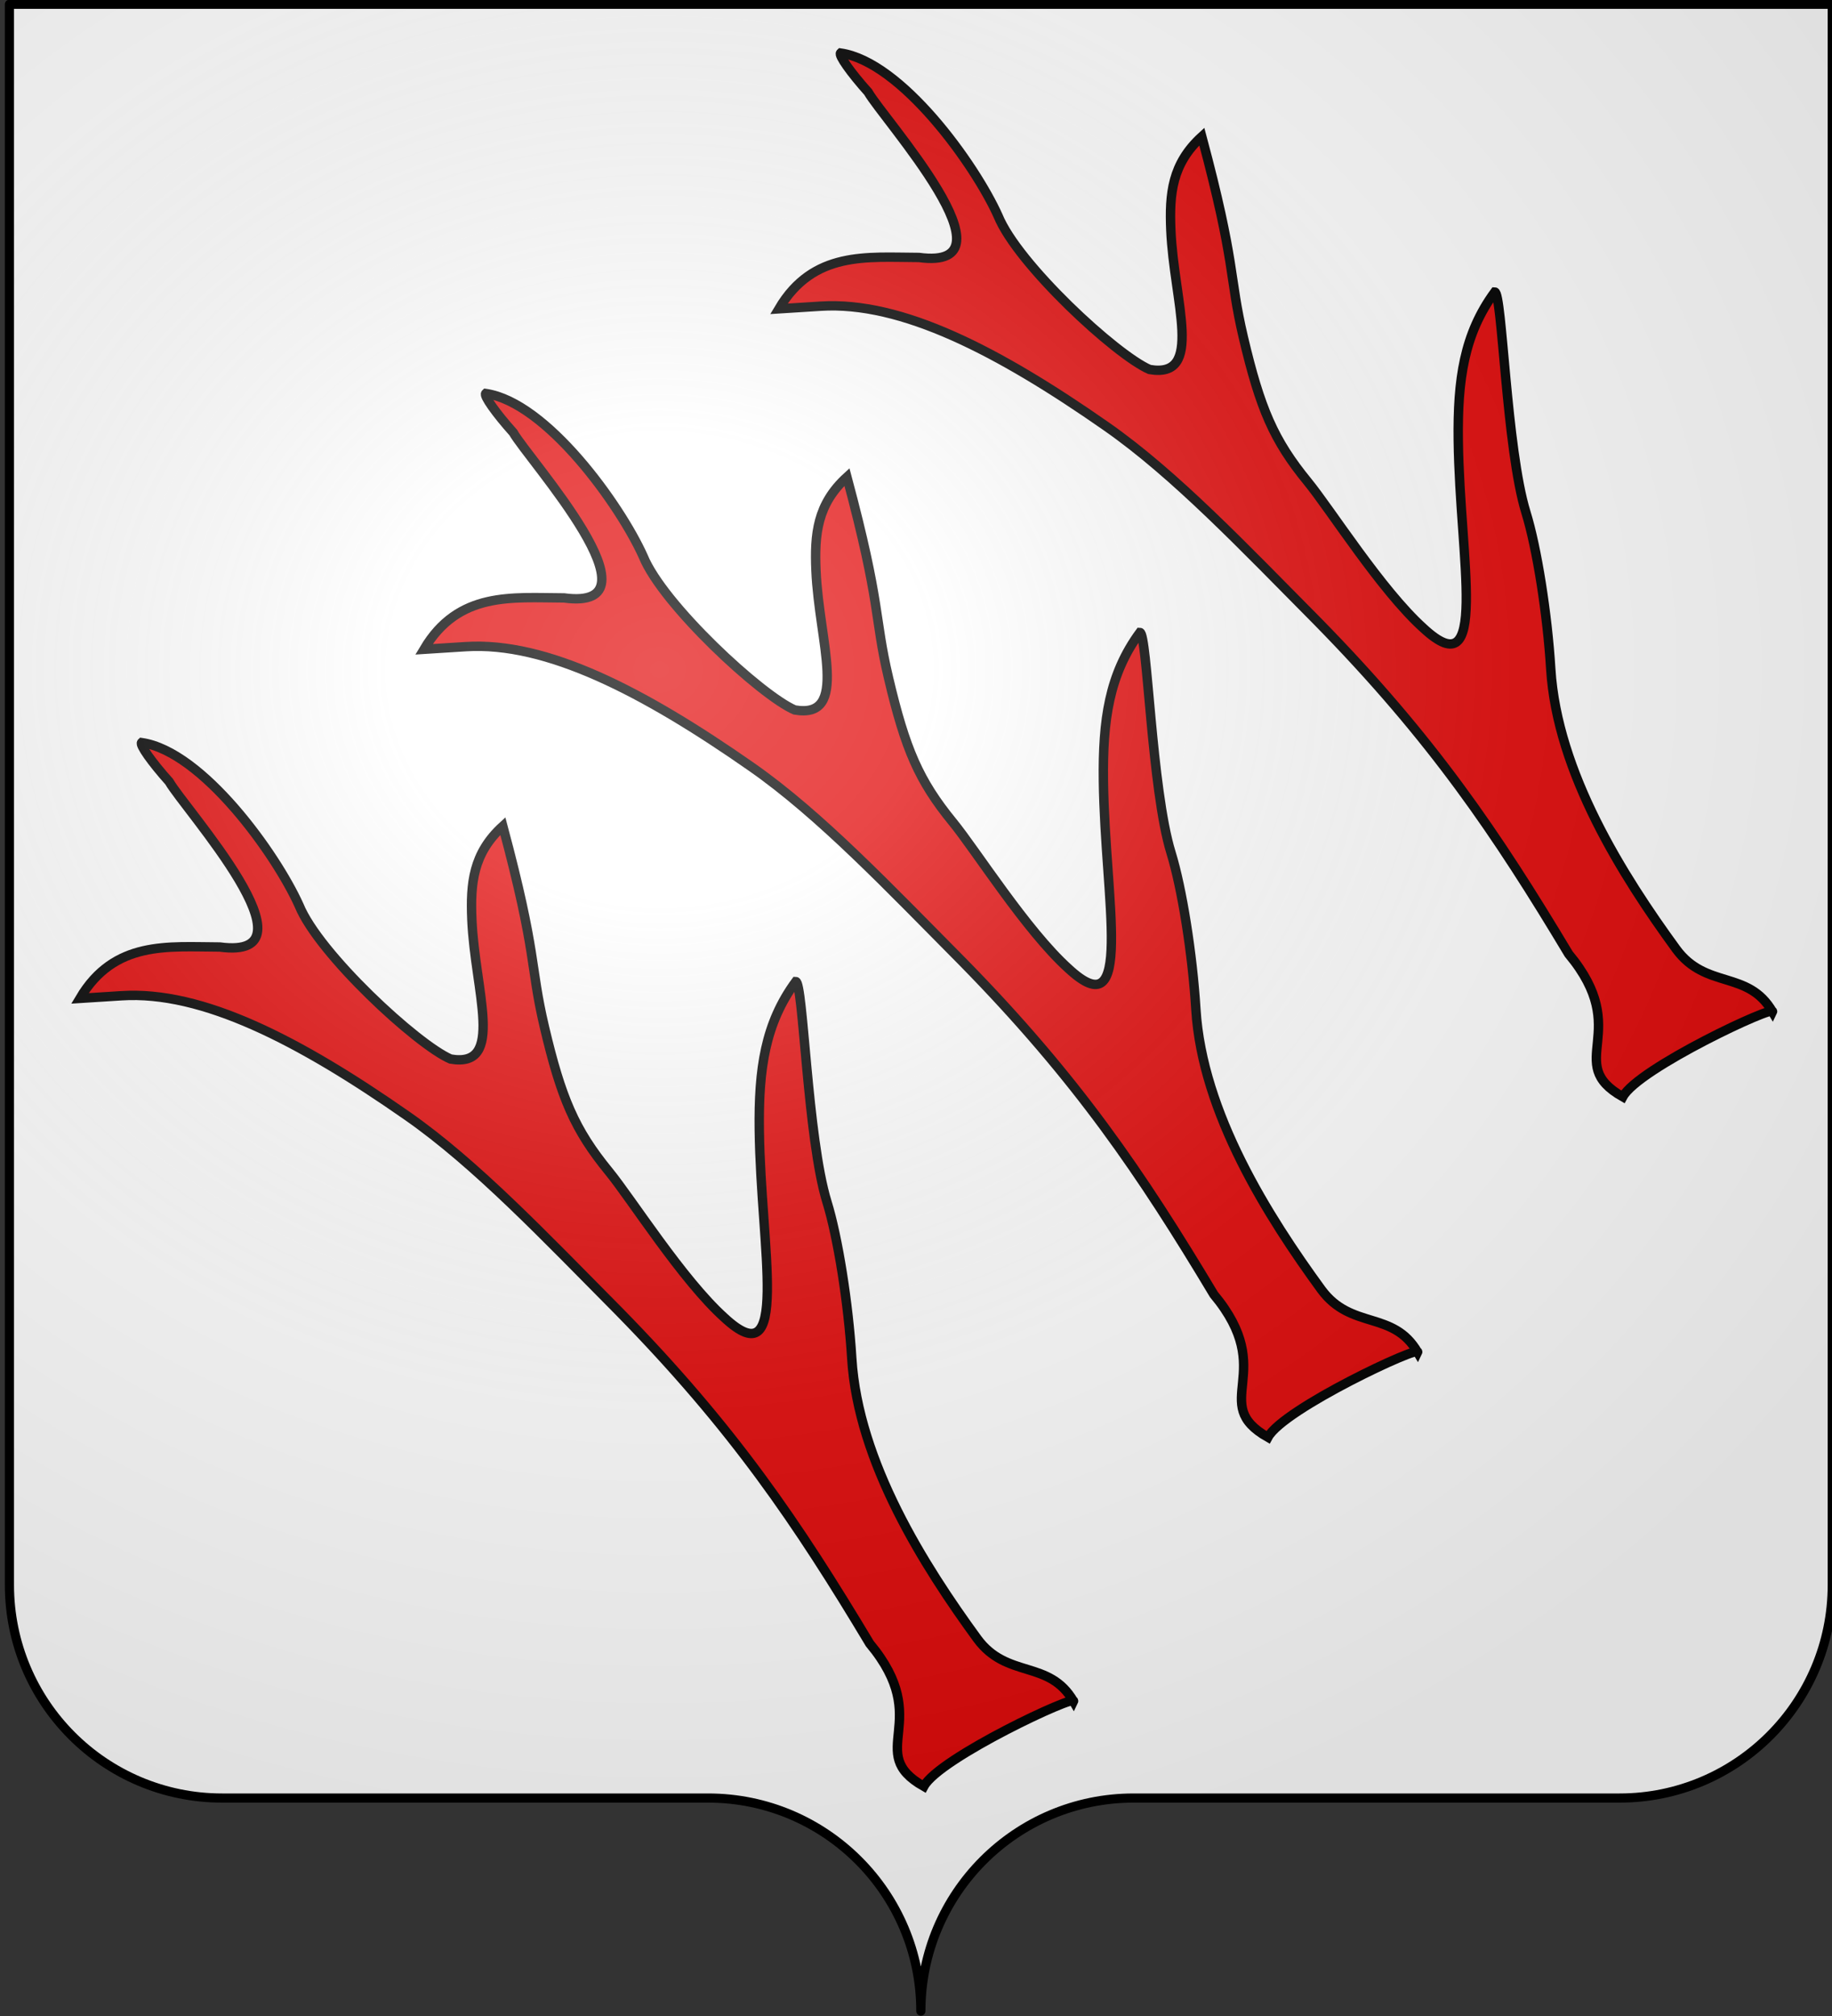
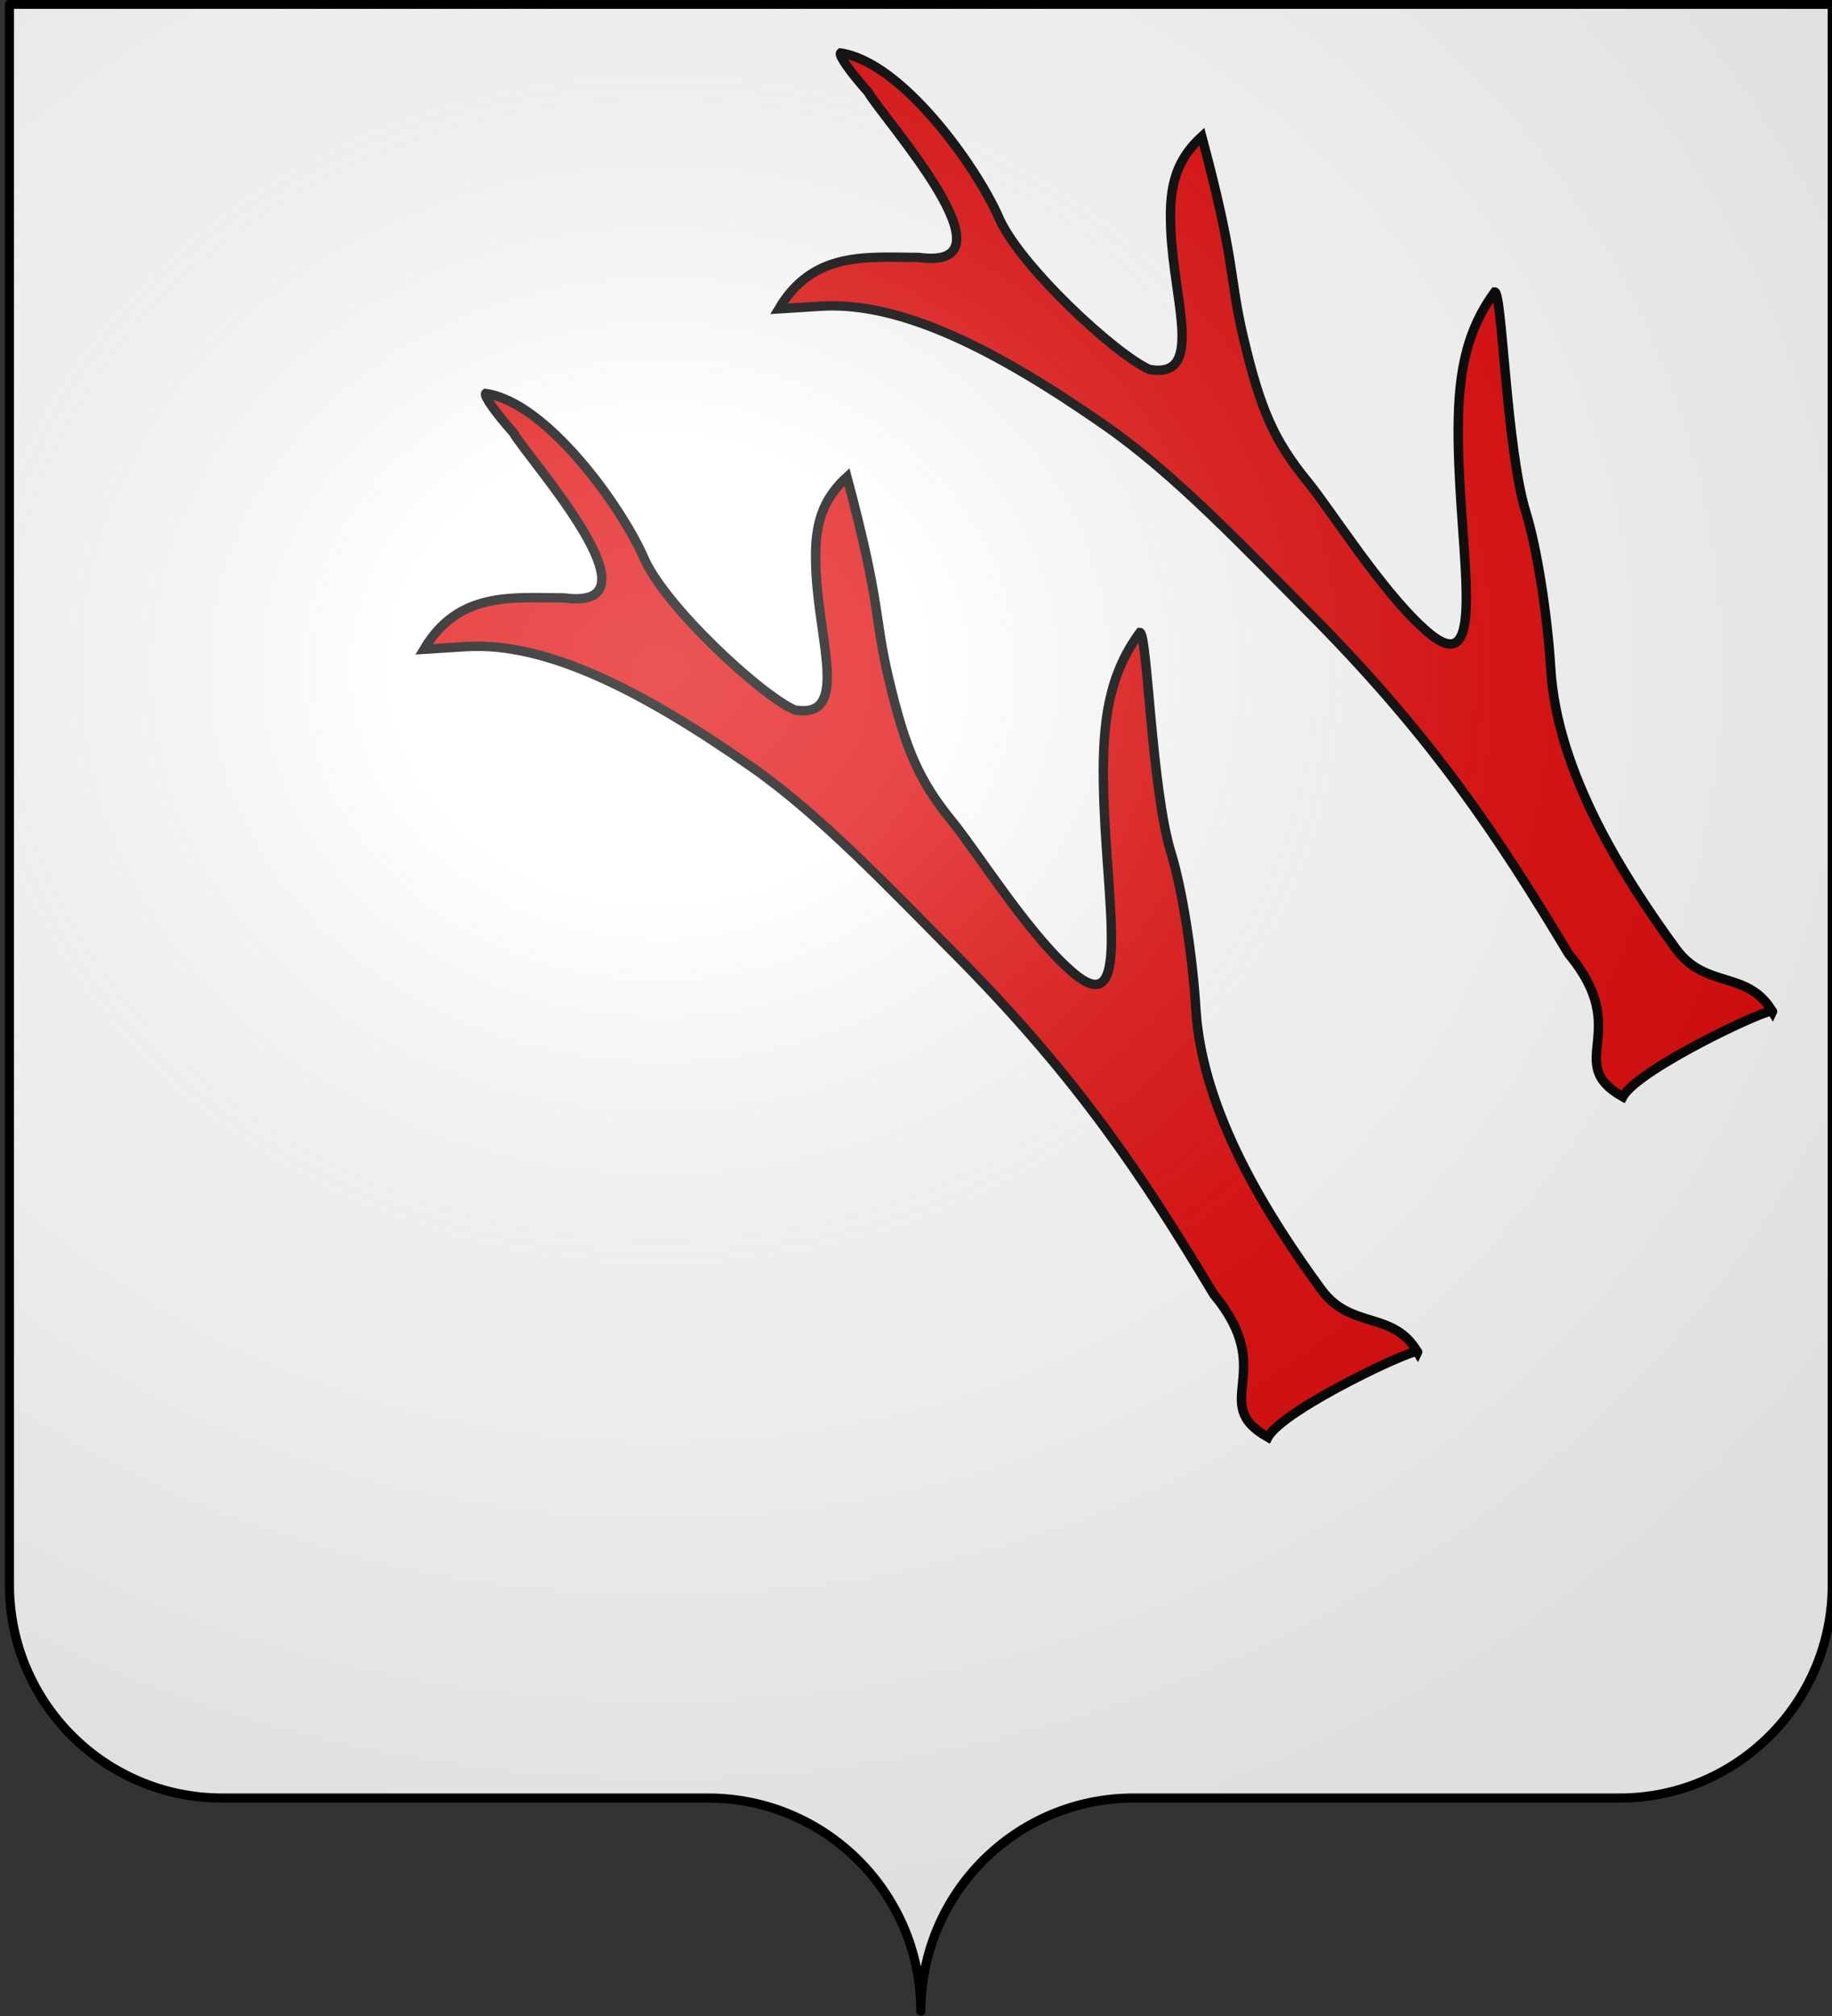
<svg xmlns="http://www.w3.org/2000/svg" xmlns:ns1="http://sodipodi.sourceforge.net/DTD/sodipodi-0.dtd" xmlns:ns2="http://www.inkscape.org/namespaces/inkscape" xmlns:xlink="http://www.w3.org/1999/xlink" height="660" width="600" version="1.0" id="svg2" ns1:version="0.32" ns2:version="0.46" ns1:docname="Blason_Sarrebourg_57.svg" ns1:docbase="D:\Mes documents\Renaud-Notre Lapin" ns2:export-filename="/Users/olivier/Desktop/Blason Rouge/Blason_Vide_3D.png" ns2:export-xdpi="144" ns2:export-ydpi="144" ns2:output_extension="org.inkscape.output.svg.inkscape" enable-background="new">
  <rect width="100%" height="100%" fill="#333333" stroke="none" />
  <ns1:namedview ns2:window-height="750" ns2:window-width="1276" ns2:pageshadow="2" ns2:pageopacity="0" guidetolerance="10.0" gridtolerance="10.0" objecttolerance="10.0" borderopacity="1.0" bordercolor="#666666" pagecolor="#ffffff" id="base" showgrid="false" height="660px" ns2:zoom="0.63" ns2:cx="38.095238" ns2:cy="297.82605" ns2:window-x="0" ns2:window-y="14" ns2:current-layer="layer3" showguides="true" ns2:guide-bbox="true">
    <ns1:guide orientation="0,1" position="-244.444,1.587" id="guide3129" />
    <ns2:grid type="xygrid" id="grid2452" visible="true" enabled="true" />
  </ns1:namedview>
  <desc id="desc4">Flag of Canton of Valais (Wallis)</desc>
  <defs id="defs6">
    <ns2:perspective ns1:type="inkscape:persp3d" ns2:vp_x="0 : 330 : 1" ns2:vp_y="0 : 1000 : 0" ns2:vp_z="600 : 330 : 1" ns2:persp3d-origin="300 : 220 : 1" id="perspective2560" />
    <linearGradient id="linearGradient2893">
      <stop style="stop-color:white;stop-opacity:0.314;" offset="0" id="stop2895" />
      <stop id="stop2897" offset="0.19" style="stop-color:white;stop-opacity:0.251;" />
      <stop style="stop-color:#6b6b6b;stop-opacity:0.125;" offset="0.6" id="stop2901" />
      <stop style="stop-color:black;stop-opacity:0.125;" offset="1" id="stop2899" />
    </linearGradient>
    <radialGradient r="300" fy="200.448" fx="285.186" cy="200.448" cx="285.186" gradientTransform="matrix(1.551,0,0,1.35,-227.894,-51.264)" gradientUnits="userSpaceOnUse" id="radialGradient11919" xlink:href="#linearGradient2893" ns2:collect="always" />
    <radialGradient gradientUnits="userSpaceOnUse" gradientTransform="matrix(0,2.342,-2.291,0,562.913,1323.77)" r="300" fy="153.928" fx="-483.508" cy="153.928" cx="-483.508" id="radialGradient2928" xlink:href="#linearGradient2955" ns2:collect="always" />
    <radialGradient r="300" fy="218.901" fx="225.524" cy="218.901" cx="225.524" gradientTransform="matrix(-4.167939e-4,2.183,-1.884,-3.599562e-4,1395.597,-309.121)" gradientUnits="userSpaceOnUse" id="radialGradient1911" xlink:href="#linearGradient2955" ns2:collect="always" />
    <clipPath id="clip">
      <path id="path10" d="M 0,-200 L 0,600 L 300,600 L 300,-200 L 0,-200 z " />
    </clipPath>
    <polygon points="0,-1 0.588,0.809 -0.951,-0.309 0.951,-0.309 -0.588,0.809 0,-1 " transform="scale(53,53)" id="star" />
    <radialGradient gradientUnits="userSpaceOnUse" gradientTransform="matrix(-4.167939e-4,2.183,-1.884,-3.599562e-4,615.597,-289.121)" r="300" fy="218.901" fx="225.524" cy="218.901" cx="225.524" id="radialGradient2961" xlink:href="#linearGradient2955" ns2:collect="always" />
    <linearGradient id="linearGradient2955">
      <stop id="stop2965" offset="0" style="stop-color:white;stop-opacity:0;" />
      <stop id="stop2959" offset="1" style="stop-color:black;stop-opacity:0.646;" />
    </linearGradient>
    <radialGradient gradientUnits="userSpaceOnUse" gradientTransform="matrix(1.36,0,0,1.355,-79.528,-87.645)" r="300" fy="218.01" fx="203.198" cy="218.01" cx="203.198" id="radialGradient2883" xlink:href="#linearGradient2893" ns2:collect="always" />
    <linearGradient id="linearGradient5715">
      <stop id="stop5717" offset="0" style="stop-color:white;stop-opacity:0.314;" />
      <stop style="stop-color:white;stop-opacity:0.251;" offset="0.19" id="stop5719" />
      <stop id="stop5721" offset="0.6" style="stop-color:#6b6b6b;stop-opacity:0.125;" />
      <stop id="stop5723" offset="1" style="stop-color:black;stop-opacity:0.125;" />
    </linearGradient>
    <pattern id="pattern15092" patternTransform="translate(-205,599)" height="48.5" width="92" patternUnits="userSpaceOnUse">
      <g transform="translate(205,-599)" id="g15066" style="fill:black;fill-opacity:1">
        <g id="g14805" style="fill:black;fill-opacity:1">
          <path style="fill:black;fill-opacity:1;fill-rule:evenodd;stroke:black;stroke-width:1;stroke-linecap:butt;stroke-linejoin:miter;stroke-miterlimit:1;stroke-dasharray:none;stroke-opacity:1;display:inline" d="M -174.5,623.5 L -174.5,635.5" id="path12865" ns1:nodetypes="cc" />
          <path style="fill:black;fill-opacity:1;fill-rule:evenodd;stroke:black;stroke-width:1;stroke-linecap:butt;stroke-linejoin:miter;stroke-miterlimit:1;stroke-dasharray:none;stroke-opacity:1;display:inline" d="M -144.5,623.5 L -144.5,635.5" id="path12867" ns1:nodetypes="cc" />
          <path style="fill:black;fill-opacity:1;fill-rule:evenodd;stroke:black;stroke-width:1;stroke-linecap:butt;stroke-linejoin:miter;stroke-miterlimit:1;stroke-dasharray:none;stroke-opacity:1;display:inline" d="M -189.5,611.5 L -189.5,623.5" id="path12869" ns1:nodetypes="cc" />
          <path style="fill:black;fill-opacity:1;fill-rule:evenodd;stroke:black;stroke-width:1;stroke-linecap:butt;stroke-linejoin:miter;stroke-miterlimit:1;stroke-dasharray:none;stroke-opacity:1;display:inline" d="M -159.5,611.5 L -159.5,623.5" id="path12871" ns1:nodetypes="cc" />
          <path style="fill:black;fill-opacity:1;fill-rule:evenodd;stroke:black;stroke-width:1;stroke-linecap:butt;stroke-linejoin:miter;stroke-miterlimit:1;stroke-dasharray:none;stroke-opacity:1;display:inline" d="M -129.5,611.5 L -129.5,623.5" id="path12873" ns1:nodetypes="cc" />
          <path style="fill:black;fill-opacity:1;fill-rule:evenodd;stroke:black;stroke-width:1;stroke-linecap:butt;stroke-linejoin:miter;stroke-miterlimit:1;stroke-dasharray:none;stroke-opacity:1;display:inline" d="M -174.5,599.5 L -174.5,611.5" id="path12875" ns1:nodetypes="cc" />
          <path style="fill:black;fill-opacity:1;fill-rule:evenodd;stroke:black;stroke-width:1;stroke-linecap:butt;stroke-linejoin:miter;stroke-miterlimit:1;stroke-dasharray:none;stroke-opacity:1;display:inline" d="M -144.5,599.5 L -144.5,611.5" id="path12877" ns1:nodetypes="cc" />
          <path style="fill:black;fill-opacity:1;fill-rule:evenodd;stroke:black;stroke-width:1;stroke-linecap:butt;stroke-linejoin:miter;stroke-miterlimit:1;stroke-dasharray:none;stroke-opacity:1;display:inline" d="M -204.5,623.5 L -204.5,635.5" id="path12879" ns1:nodetypes="cc" />
          <path style="fill:black;fill-opacity:1;fill-rule:evenodd;stroke:black;stroke-width:1;stroke-linecap:butt;stroke-linejoin:miter;stroke-miterlimit:1;stroke-dasharray:none;stroke-opacity:1;display:inline" d="M -204.5,599.5 L -204.5,611.5" id="path12881" ns1:nodetypes="cc" />
        </g>
        <g id="g15061" style="fill:black;fill-opacity:1">
          <path style="fill:black;fill-opacity:1;fill-rule:evenodd;stroke:none;stroke-width:1;stroke-linecap:butt;stroke-linejoin:miter;stroke-miterlimit:1;stroke-opacity:1" d="M -190,635.5 L -190,647.5 L -189,647.5 L -189,635.5 L -190,635.5 z " id="path12859" />
          <path style="fill:black;fill-opacity:1;fill-rule:evenodd;stroke:none;stroke-width:1;stroke-linecap:butt;stroke-linejoin:miter;stroke-miterlimit:1;stroke-dasharray:none;stroke-opacity:1;display:inline" d="M -160,635.5 L -160,647.5 L -159,647.5 L -159,635.5 L -160,635.5 z " id="path12861" />
          <path style="fill:black;fill-opacity:1;fill-rule:evenodd;stroke:none;stroke-width:1;stroke-linecap:butt;stroke-linejoin:miter;stroke-miterlimit:1;stroke-dasharray:none;stroke-opacity:1;display:inline" d="M -130,635.5 L -130,647.5 L -129,647.5 L -129,635.5 L -130,635.5 z " id="path12863" />
        </g>
        <g id="g15055" style="fill:black;fill-opacity:1">
          <path style="fill:black;fill-opacity:1;fill-rule:evenodd;stroke:none;stroke-width:1;stroke-linecap:butt;stroke-linejoin:miter;stroke-miterlimit:0;stroke-opacity:1;display:inline" d="M -205,599 L -205,600 L -113.79,600 C -113.727,600 -113.057,600 -113.032,600 C -113.022,600 -113.003,600 -113,600 C -113,600 -113,599 -113,599 C -113.003,599 -113.022,599 -113.032,599 C -113.057,599 -113.727,599 -113.79,599 L -205,599 z " id="path12885" ns1:nodetypes="cccsssscc" />
          <path style="fill:black;fill-opacity:1;fill-rule:evenodd;stroke:none;stroke-width:1;stroke-linecap:butt;stroke-linejoin:miter;stroke-miterlimit:0;stroke-opacity:1;display:inline" d="M -205,611 L -205,612 L -113.79,612 C -113.727,612 -113.057,612 -113.032,612 C -113.022,612 -113.003,612 -113,612 C -113,612 -113,611 -113,611 C -113.003,611 -113.022,611 -113.032,611 C -113.057,611 -113.727,611 -113.79,611 L -205,611 z " id="path12887" ns1:nodetypes="cccsssscc" />
-           <path style="fill:black;fill-opacity:1;fill-rule:evenodd;stroke:none;stroke-width:1;stroke-linecap:butt;stroke-linejoin:miter;stroke-miterlimit:0;stroke-opacity:1;display:inline" d="M -205,623 L -205,624 L -113.79,624 C -113.727,624 -113.057,624 -113.032,624 C -113.022,624 -113.003,624 -113,624 C -113,624 -113,623 -113,623 C -113.003,623 -113.022,623 -113.032,623 C -113.057,623 -113.727,623 -113.79,623 L -205,623 z " id="path12889" ns1:nodetypes="cccsssscc" />
          <path style="fill:black;fill-opacity:1;fill-rule:evenodd;stroke:none;stroke-width:1;stroke-linecap:butt;stroke-linejoin:miter;stroke-miterlimit:0;stroke-opacity:1;display:inline" d="M -205,635 L -205,636 L -113.79,636 C -113.727,636 -113.057,636 -113.032,636 C -113.022,636 -113.003,636 -113,636 C -113,636 -113,635 -113,635 C -113.003,635 -113.022,635 -113.032,635 C -113.057,635 -113.727,635 -113.79,635 L -205,635 z " id="path12891" ns1:nodetypes="cccsssscc" />
        </g>
      </g>
    </pattern>
    <ns2:perspective id="perspective5691" ns2:persp3d-origin="300 : 220 : 1" ns2:vp_z="600 : 330 : 1" ns2:vp_y="0 : 1000 : 0" ns2:vp_x="0 : 330 : 1" ns1:type="inkscape:persp3d" />
    <radialGradient r="300" fy="200.448" fx="285.186" cy="200.448" cx="285.186" gradientTransform="matrix(1.551,0,0,1.35,-227.894,-51.264)" gradientUnits="userSpaceOnUse" id="radialGradient2803" xlink:href="#linearGradient2893" ns2:collect="always" />
    <radialGradient gradientUnits="userSpaceOnUse" gradientTransform="matrix(0,2.342,-2.291,0,562.913,1323.77)" r="300" fy="153.928" fx="-483.508" cy="153.928" cx="-483.508" id="radialGradient2801" xlink:href="#linearGradient2955" ns2:collect="always" />
    <radialGradient r="300" fy="218.901" fx="225.524" cy="218.901" cx="225.524" gradientTransform="matrix(-4.167939e-4,2.183,-1.884,-3.599562e-4,1395.597,-309.121)" gradientUnits="userSpaceOnUse" id="radialGradient2799" xlink:href="#linearGradient2955" ns2:collect="always" />
    <clipPath id="clipPath2795">
-       <path id="path2797" d="M 0,-200 L 0,600 L 300,600 L 300,-200 L 0,-200 z " />
+       <path id="path2797" d="M 0,-200 L 300,600 L 300,-200 L 0,-200 z " />
    </clipPath>
    <polygon points="0,-1 0.588,0.809 -0.951,-0.309 0.951,-0.309 -0.588,0.809 0,-1 " transform="scale(53,53)" id="polygon2793" />
    <radialGradient gradientUnits="userSpaceOnUse" gradientTransform="matrix(-4.167939e-4,2.183,-1.884,-3.599562e-4,615.597,-289.121)" r="300" fy="218.901" fx="225.524" cy="218.901" cx="225.524" id="radialGradient2791" xlink:href="#linearGradient2955" ns2:collect="always" />
    <linearGradient id="linearGradient2785">
      <stop id="stop2787" offset="0" style="stop-color:white;stop-opacity:0;" />
      <stop id="stop2789" offset="1" style="stop-color:black;stop-opacity:0.646;" />
    </linearGradient>
    <radialGradient gradientUnits="userSpaceOnUse" gradientTransform="matrix(1.36,0,0,1.355,-79.528,-87.645)" r="300" fy="218.01" fx="203.198" cy="218.01" cx="203.198" id="radialGradient2783" xlink:href="#linearGradient2893" ns2:collect="always" />
    <linearGradient id="linearGradient2773">
      <stop id="stop2775" offset="0" style="stop-color:white;stop-opacity:0.314;" />
      <stop style="stop-color:white;stop-opacity:0.251;" offset="0.19" id="stop2777" />
      <stop id="stop2779" offset="0.6" style="stop-color:#6b6b6b;stop-opacity:0.125;" />
      <stop id="stop2781" offset="1" style="stop-color:black;stop-opacity:0.125;" />
    </linearGradient>
    <ns2:perspective id="perspective2770" ns2:persp3d-origin="300 : 220 : 1" ns2:vp_z="600 : 330 : 1" ns2:vp_y="0 : 1000 : 0" ns2:vp_x="0 : 330 : 1" ns1:type="inkscape:persp3d" />
    <radialGradient ns2:collect="always" xlink:href="#linearGradient2893" id="radialGradient3127" gradientUnits="userSpaceOnUse" gradientTransform="matrix(1.551,0,0,1.35,-227.894,-51.264)" cx="285.186" cy="200.448" fx="285.186" fy="200.448" r="300" />
  </defs>
  <g ns2:groupmode="layer" id="layer5" ns2:label="Fond" style="display:inline">
    <path id="path2014" style="fill:#ffffff;fill-opacity:1;fill-rule:nonzero;stroke:none;stroke-width:5;stroke-linecap:round;stroke-linejoin:round;stroke-miterlimit:4;stroke-dashoffset:0;stroke-opacity:1;display:inline" d="M 301.587,657.365 C 301.587,618.861 332.79,587.611 371.237,587.611 C 409.684,587.611 491.99,587.611 530.437,587.611 C 568.884,587.611 600.087,556.362 600.087,517.858 L 600.087,0.365 L 3.087,0.365 L 3.087,517.858 C 3.087,556.362 34.291,587.611 72.737,587.611 C 111.184,587.611 193.491,587.611 231.937,587.611 C 270.384,587.611 301.587,618.861 301.587,657.365 z" ns1:nodetypes="cssccccssc" />
  </g>
  <g ns2:groupmode="layer" id="layer1" ns2:label="Bois" style="display:inline;opacity:1">
    <path ns2:transform-center-x="45.755311" style="fill:#e20909;stroke:#000000;stroke-width:3.075;stroke-miterlimit:4;stroke-dasharray:none;stroke-opacity:1;display:inline" d="M 268.765,100.241 C 295.167,98.565 326.717,114.724 362.346,139.605 C 384.897,155.353 407.458,179.2 431.516,203.441 C 469.174,241.822 490.127,272.906 513.76,312.314 C 535.059,337.878 511.75,347.889 531.483,359.08 C 536.525,349.722 581.781,328.624 580.508,331.227 C 572.519,317.435 558.751,324.036 548.968,310.715 C 531.725,287.086 509.98,252.976 507.888,218.97 C 506.777,200.931 503.354,179.363 499.754,167.731 C 493.338,146.999 491.999,95.647 489.557,95.597 C 479.479,109.306 477.34,124.276 477.595,144.234 C 478.095,183.326 487.906,225.857 466.122,205.598 C 452.346,193.185 435.806,166.92 428.293,157.731 C 417.186,144.146 412.737,133.861 407.211,110.423 C 402.389,89.969 404.968,87.119 393.604,44.706 C 383.833,53.615 382.951,63.442 383.459,75.326 C 384.466,98.886 394.499,124.067 376.5,120.965 C 365.508,116.244 333.308,86.495 326.873,70.669 C 319.321,53.882 295.23,20.247 275.307,17.364 C 274.572,18.048 278.626,23.799 284.316,30.145 C 289.34,38.982 334.671,88.82 300.939,84.288 C 283.968,84.241 266.357,82.047 255.085,101.109 L 268.765,100.241 z" id="path6676" ns1:nodetypes="cscccccsscscsscsccccccc" />
-     <path ns2:transform-center-x="45.755311" style="fill:#e20909;stroke:#000000;stroke-width:3.075;stroke-miterlimit:4;stroke-dasharray:none;stroke-opacity:1;display:inline" d="M 39.844,325.987 C 66.247,324.311 97.796,340.47 133.426,365.351 C 155.977,381.099 178.538,404.946 202.595,429.187 C 240.254,467.568 261.206,498.652 284.839,538.06 C 306.138,563.624 282.829,573.635 302.563,584.826 C 307.604,575.468 352.861,554.37 351.587,556.973 C 343.598,543.181 329.831,549.782 320.048,536.461 C 302.805,512.832 281.06,478.722 278.967,444.716 C 277.857,426.677 274.433,405.109 270.833,393.477 C 264.417,372.745 263.078,321.393 260.636,321.343 C 250.558,335.052 248.419,350.022 248.674,369.981 C 249.174,409.072 258.985,451.603 237.202,431.344 C 223.425,418.931 206.885,392.666 199.372,383.477 C 188.265,369.892 183.816,359.607 178.29,336.169 C 173.468,315.715 176.047,312.865 164.684,270.452 C 154.912,279.361 154.03,289.188 154.538,301.072 C 155.545,324.632 165.578,349.813 147.58,346.711 C 136.588,341.99 104.387,312.241 97.952,296.415 C 90.4,279.628 66.31,245.993 46.387,243.11 C 45.652,243.794 49.706,249.545 55.395,255.891 C 60.419,264.728 105.75,314.566 72.019,310.034 C 55.047,309.987 37.436,307.793 26.164,326.855 L 39.844,325.987 z" id="path3131" ns1:nodetypes="cscccccsscscsscsccccccc" />
    <path ns2:transform-center-x="45.755311" style="fill:#e20909;stroke:#000000;stroke-width:3.075;stroke-miterlimit:4;stroke-dasharray:none;stroke-opacity:1;display:inline" d="M 152.543,211.701 C 178.945,210.025 210.494,226.185 246.124,251.066 C 268.675,266.813 291.236,290.66 315.293,314.901 C 352.952,353.282 373.905,384.367 397.538,423.774 C 418.837,449.339 395.527,459.349 415.261,470.541 C 420.303,461.183 465.559,440.084 464.286,442.687 C 456.297,428.896 442.529,435.496 432.746,422.175 C 415.503,398.546 393.758,364.437 391.665,330.431 C 390.555,312.392 387.131,290.823 383.532,279.192 C 377.116,258.459 375.777,207.107 373.334,207.057 C 363.257,220.767 361.118,235.737 361.373,255.695 C 361.872,294.786 371.684,337.317 349.9,317.059 C 336.123,304.645 319.584,278.381 312.071,269.192 C 300.963,255.607 296.515,245.322 290.989,221.883 C 286.167,201.429 288.746,198.579 277.382,156.166 C 267.611,165.076 266.729,174.903 267.237,186.786 C 268.244,210.347 278.277,235.528 260.278,232.426 C 249.286,227.704 217.086,197.956 210.65,182.13 C 203.099,165.343 179.008,131.707 159.085,128.824 C 158.35,129.508 162.404,135.259 168.093,141.605 C 173.118,150.443 218.448,200.28 184.717,195.748 C 167.746,195.701 150.134,193.507 138.862,212.57 L 152.543,211.701 z" id="path3133" ns1:nodetypes="cscccccsscscsscsccccccc" />
  </g>
  <g ns2:groupmode="layer" id="layer3" ns2:label="Reflet" style="opacity:1;display:inline">
    <g id="g5736" transform="matrix(1,0,0,1,1.587,-0.102)">
      <g ns1:insensitive="true" ns2:label="Meubles" id="g5870" />
      <g ns1:insensitive="true" ns2:label="Reflet final" id="g5872">
        <path d="M 1.5,1.5 L 1.5,518.991 C 1.5,557.496 32.703,588.746 71.15,588.746 C 109.597,588.746 191.903,588.746 230.35,588.746 C 268.797,588.745 300,619.996 300,658.5 C 300,619.996 331.203,588.746 369.65,588.746 C 408.097,588.745 490.403,588.746 528.85,588.746 C 567.297,588.746 598.5,557.496 598.5,518.991 L 598.5,1.5 L 1.5,1.5 z" style="fill:url(#radialGradient11919);fill-opacity:1;fill-rule:evenodd;stroke:none;stroke-width:3;stroke-linecap:butt;stroke-linejoin:miter;stroke-miterlimit:4;stroke-dasharray:none;stroke-opacity:1" id="path5874" />
      </g>
      <g ns1:insensitive="true" ns2:label="Contour final" id="g5876">
        <path ns1:nodetypes="cssccccssc" d="M 300,658.5 C 300,619.996 331.203,588.746 369.65,588.746 C 408.097,588.746 490.403,588.746 528.85,588.746 C 567.297,588.746 598.5,557.497 598.5,518.993 L 598.5,1.5 L 1.5,1.5 L 1.5,518.993 C 1.5,557.497 32.703,588.746 71.15,588.746 C 109.597,588.746 191.903,588.746 230.35,588.746 C 268.797,588.746 300,619.996 300,658.5 z" style="fill:none;fill-opacity:1;fill-rule:nonzero;stroke:#000000;stroke-width:3;stroke-linecap:round;stroke-linejoin:round;stroke-miterlimit:4;stroke-dasharray:none;stroke-dashoffset:0;stroke-opacity:1" id="path1572" />
      </g>
    </g>
  </g>
</svg>